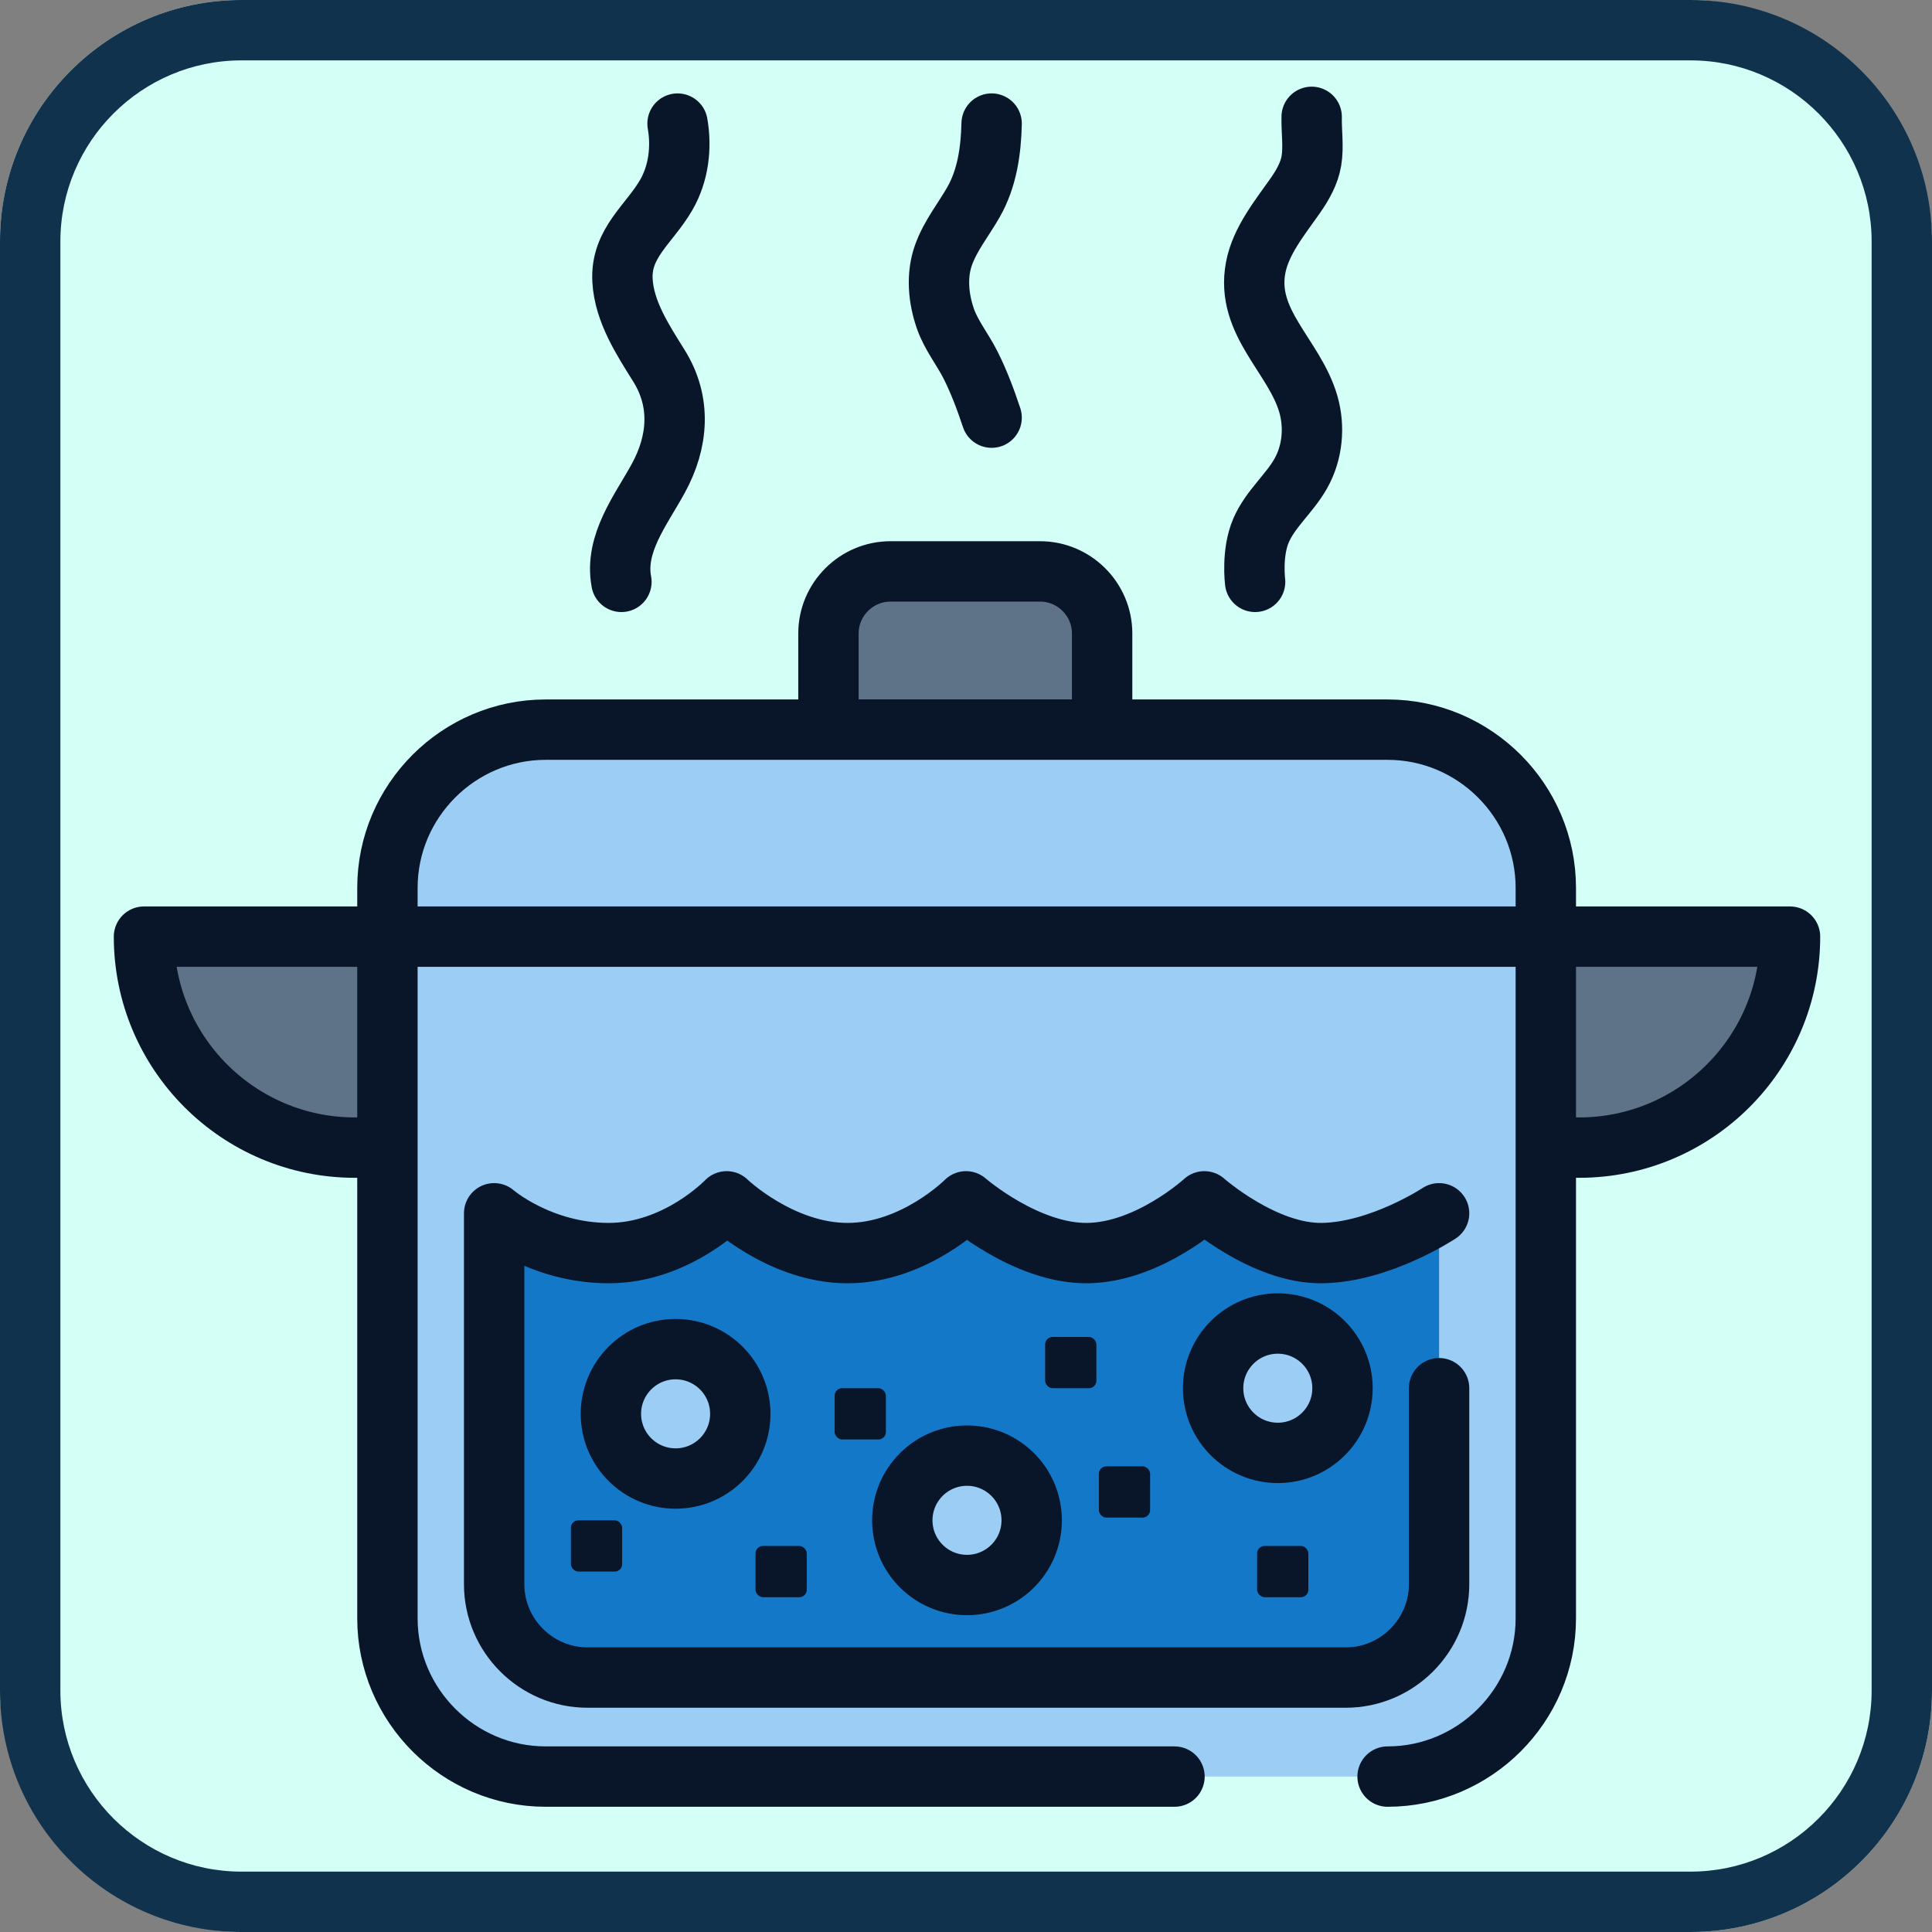
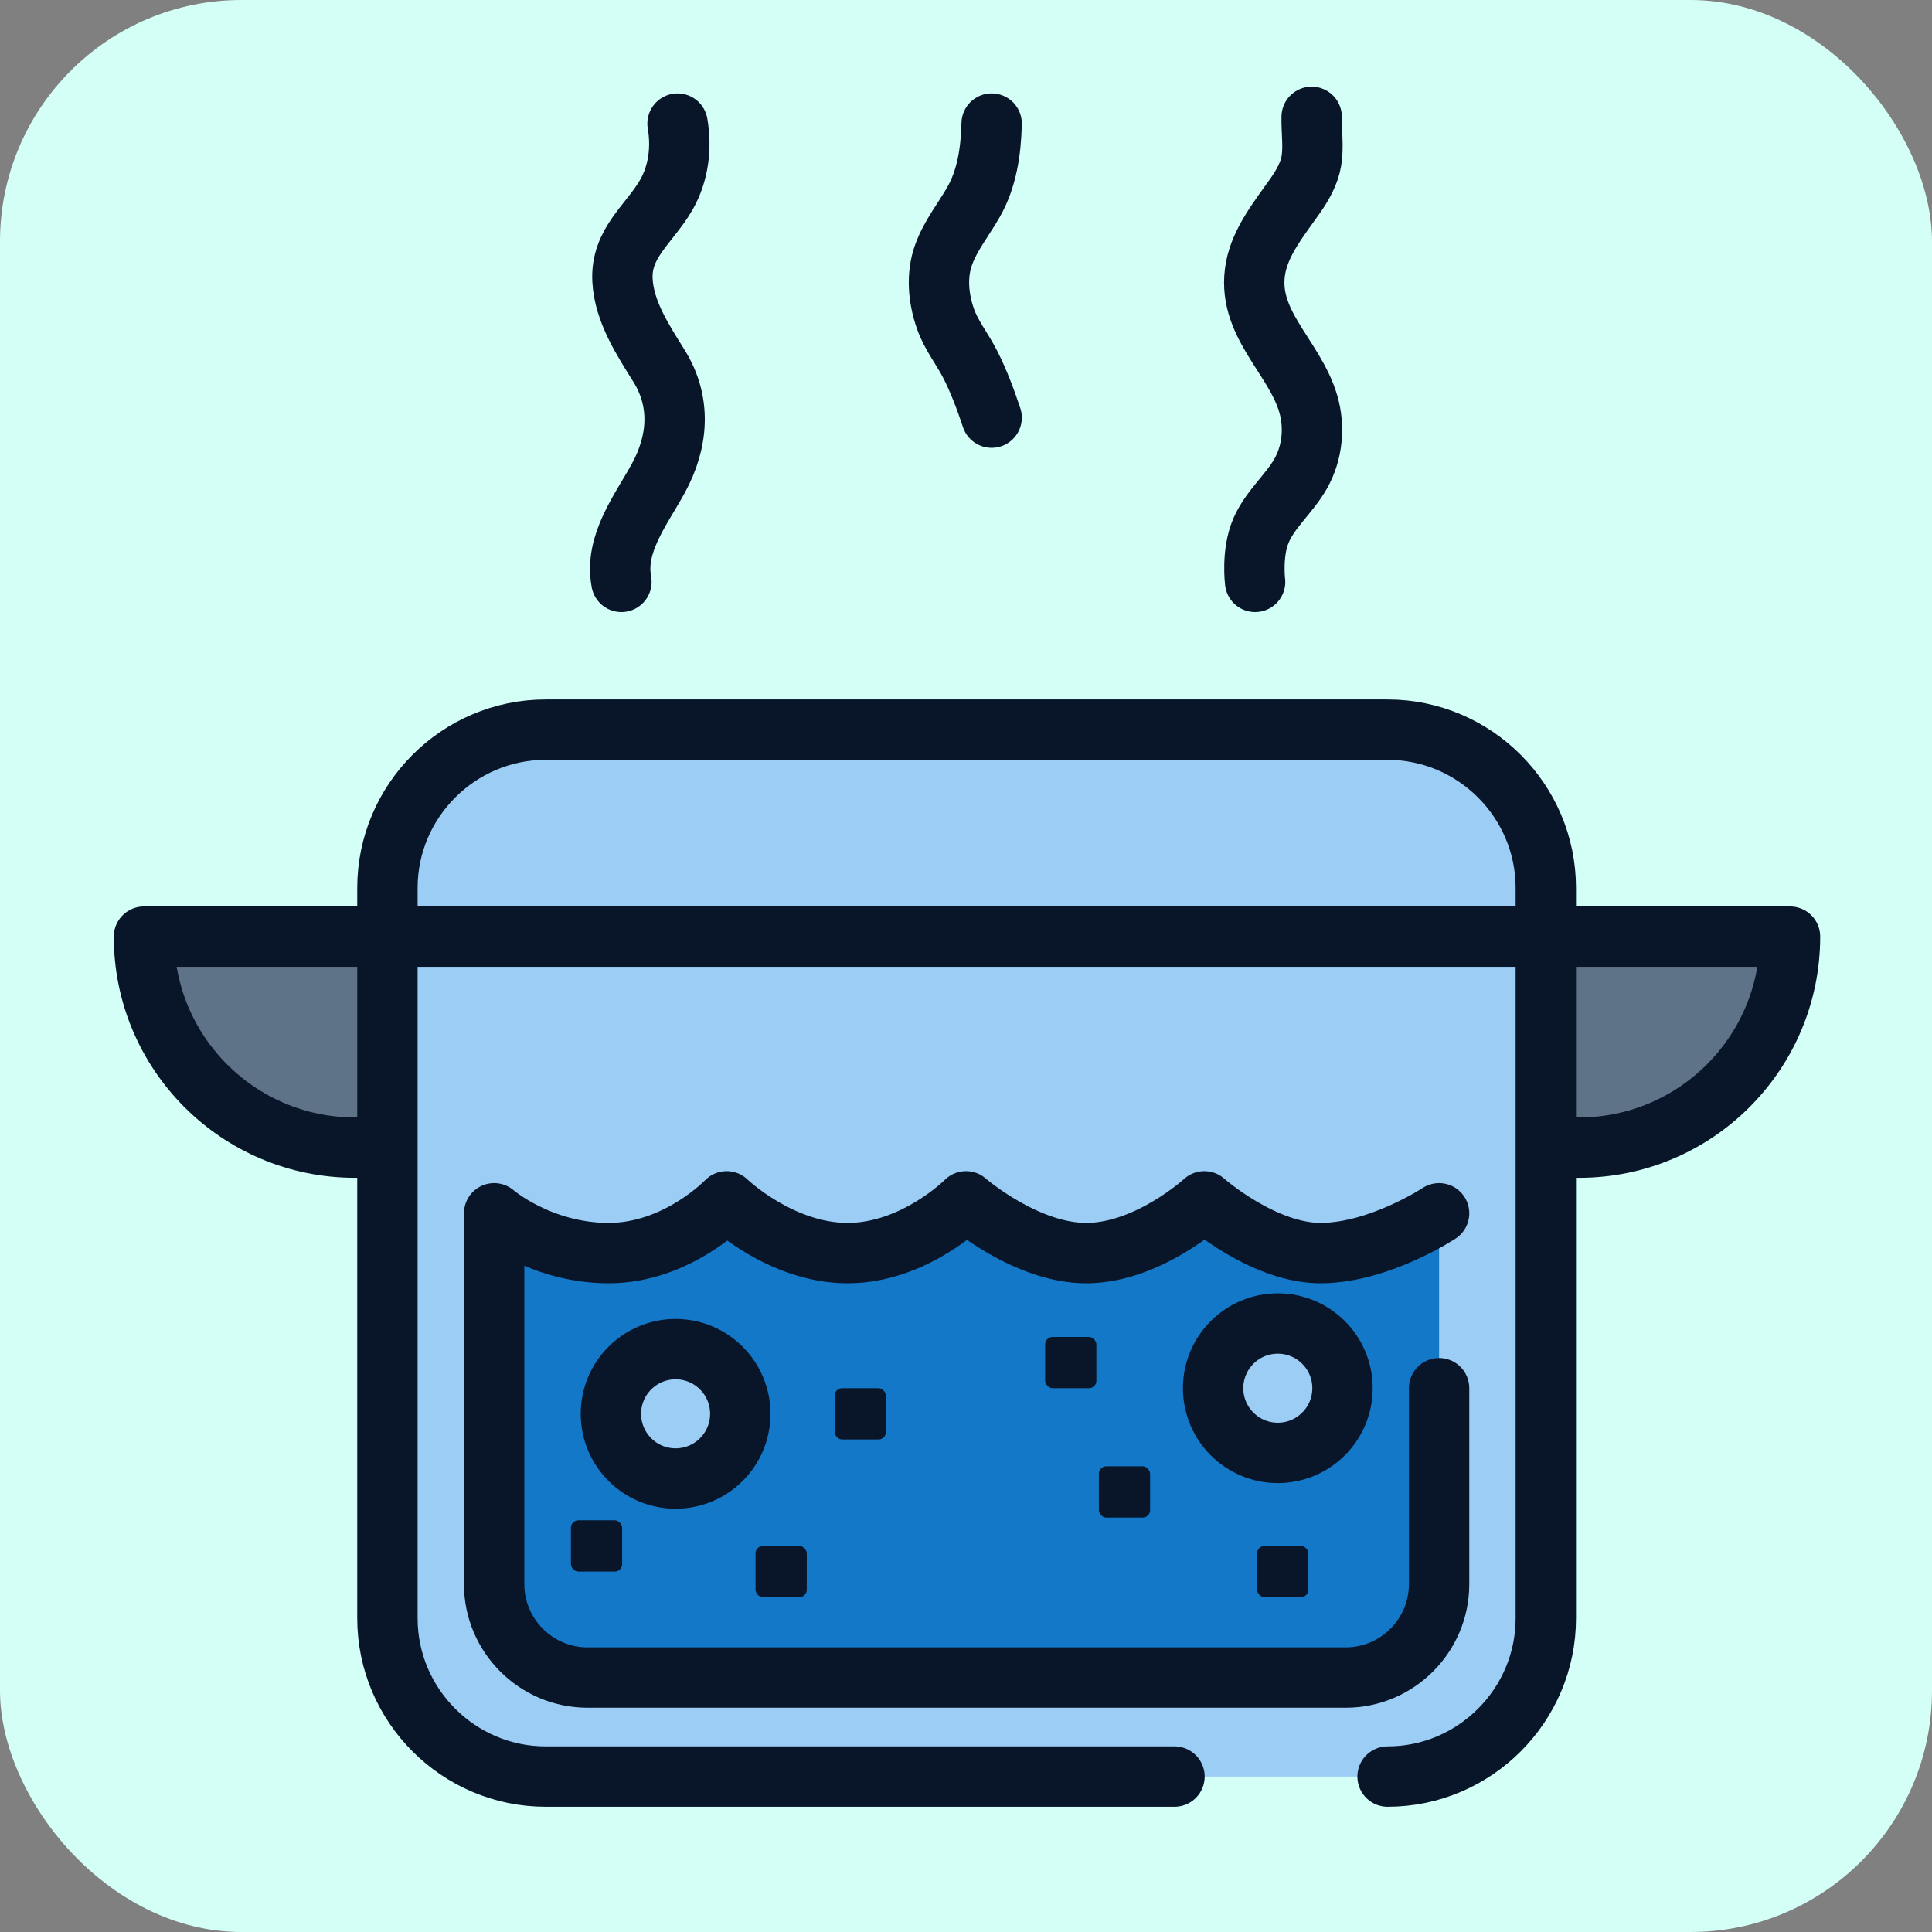
<svg xmlns="http://www.w3.org/2000/svg" viewBox="0 0 128 128">
  <rect x="0" y="0" width="128" height="128" fill="#808080" stroke="none" />
  <defs>
    <style>.e{fill:#1478c8;}.e,.f,.g,.h,.i,.j{stroke:#09162a;}.e,.f,.g,.h,.j{stroke-linecap:round;stroke-linejoin:round;stroke-width:4px;}.k{fill:#10324c;}.f,.i{fill:#9ccdf5;}.l{fill:#d4fff7;}.g{fill:#5e7387;}.h{fill:none;}.i{stroke-miterlimit:10;}.j{fill:#788ca1;}.m{fill:#09162a;}</style>
  </defs>
  <g id="a">
    <g id="b">
      <rect class="l" width="128" height="128" rx="16" ry="16" />
    </g>
  </g>
  <g id="c">
    <g>
      <g>
        <path class="h" d="M41.17,38.55c-.478-2.539,1.297-4.764,2.441-6.853,1.33-2.429,1.539-5.067,.049-7.458-1.067-1.712-2.305-3.586-2.418-5.663-.136-2.488,1.795-3.731,2.911-5.682,.808-1.413,1.014-3.114,.736-4.706" />
        <path class="h" d="M65.698,27.67c-.396-1.191-.836-2.371-1.401-3.493-.518-1.03-1.276-1.959-1.658-3.054-.474-1.36-.616-2.886-.118-4.257,.46-1.267,1.311-2.311,1.973-3.469,.903-1.579,1.161-3.412,1.204-5.21" />
        <path class="h" d="M83.154,38.55s-.247-1.929,.396-3.412c.619-1.428,1.874-2.427,2.631-3.768,.778-1.379,.937-3.071,.503-4.586-.913-3.186-4.18-5.398-3.493-9.05,.335-1.779,1.604-3.313,2.627-4.776,.48-.686,.932-1.476,1.067-2.312,.154-.951-.005-1.946,.016-2.905" />
      </g>
      <g>
        <path class="g" d="M9.539,62.055H118.593c0,7.715-6.263,13.978-13.978,13.978H23.517c-7.715,0-13.978-6.263-13.978-13.978h0Z" />
-         <path class="g" d="M68.908,37.857c2.261,0,4.111,1.85,4.111,4.111v5.604c0,.422-.346,.768-.768,.768h-16.596c-.422,0-.768-.346-.768-.768v-5.604c0-2.261,1.85-4.111,4.111-4.111h9.91" />
      </g>
      <path class="i" d="M78.209,117.703H36.151c-5.766,0-10.483-4.718-10.483-10.483V58.824c0-5.766,4.718-10.483,10.483-10.483h55.78c5.766,0,10.483,4.718,10.483,10.483v48.396c0,5.766-4.718,10.483-10.483,10.483" />
      <path class="h" d="M77.813,117.703H36.151c-5.766,0-10.483-4.718-10.483-10.483V58.824c0-5.766,4.718-10.483,10.483-10.483h55.78c5.766,0,10.483,4.718,10.483,10.483v48.396c0,5.766-4.718,10.483-10.483,10.483" />
      <path class="e" d="M95.343,91.972v12.989c0,3.4-2.782,6.181-6.181,6.181H38.92c-3.4,0-6.181-2.782-6.181-6.181v-24.577s3.041,2.637,7.591,2.637,7.813-3.429,7.813-3.429c0,0,3.56,3.429,8.011,3.429s7.846-3.429,7.846-3.429c0,0,4.022,3.494,8.077,3.429s7.714-3.429,7.714-3.429c0,0,3.956,3.494,7.813,3.429s7.739-2.637,7.739-2.637" />
      <g>
        <rect class="m" x="37.824" y="100.725" width="3.396" height="3.396" rx=".494" ry=".494" />
        <rect class="m" x="50.055" y="102.423" width="3.396" height="3.396" rx=".494" ry=".494" />
        <rect class="m" x="55.297" y="91.972" width="3.396" height="3.396" rx=".494" ry=".494" />
        <rect class="m" x="69.242" y="88.577" width="3.396" height="3.396" rx=".494" ry=".494" />
        <rect class="m" x="72.802" y="97.148" width="3.396" height="3.396" rx=".494" ry=".494" />
        <rect class="m" x="83.286" y="102.423" width="3.396" height="3.396" rx=".494" ry=".494" />
      </g>
      <g>
        <circle class="f" cx="44.76" cy="93.67" r="4.286" />
-         <circle class="f" cx="64.066" cy="100.725" r="4.286" />
        <circle class="f" cx="84.658" cy="91.972" r="4.286" />
      </g>
      <line class="j" x1="102.415" y1="62.055" x2="25.668" y2="62.055" />
    </g>
  </g>
  <g id="d">
-     <path class="k" d="M112,4c6.617,0,12,5.383,12,12V112c0,6.617-5.383,12-12,12H16c-6.617,0-12-5.383-12-12V16c0-6.617,5.383-12,12-12H112m0-4H16C7.163,0,0,7.163,0,16V112c0,8.837,7.163,16,16,16H112c8.837,0,16-7.163,16-16V16c0-8.837-7.163-16-16-16h0Z" />
-   </g>
+     </g>
</svg>